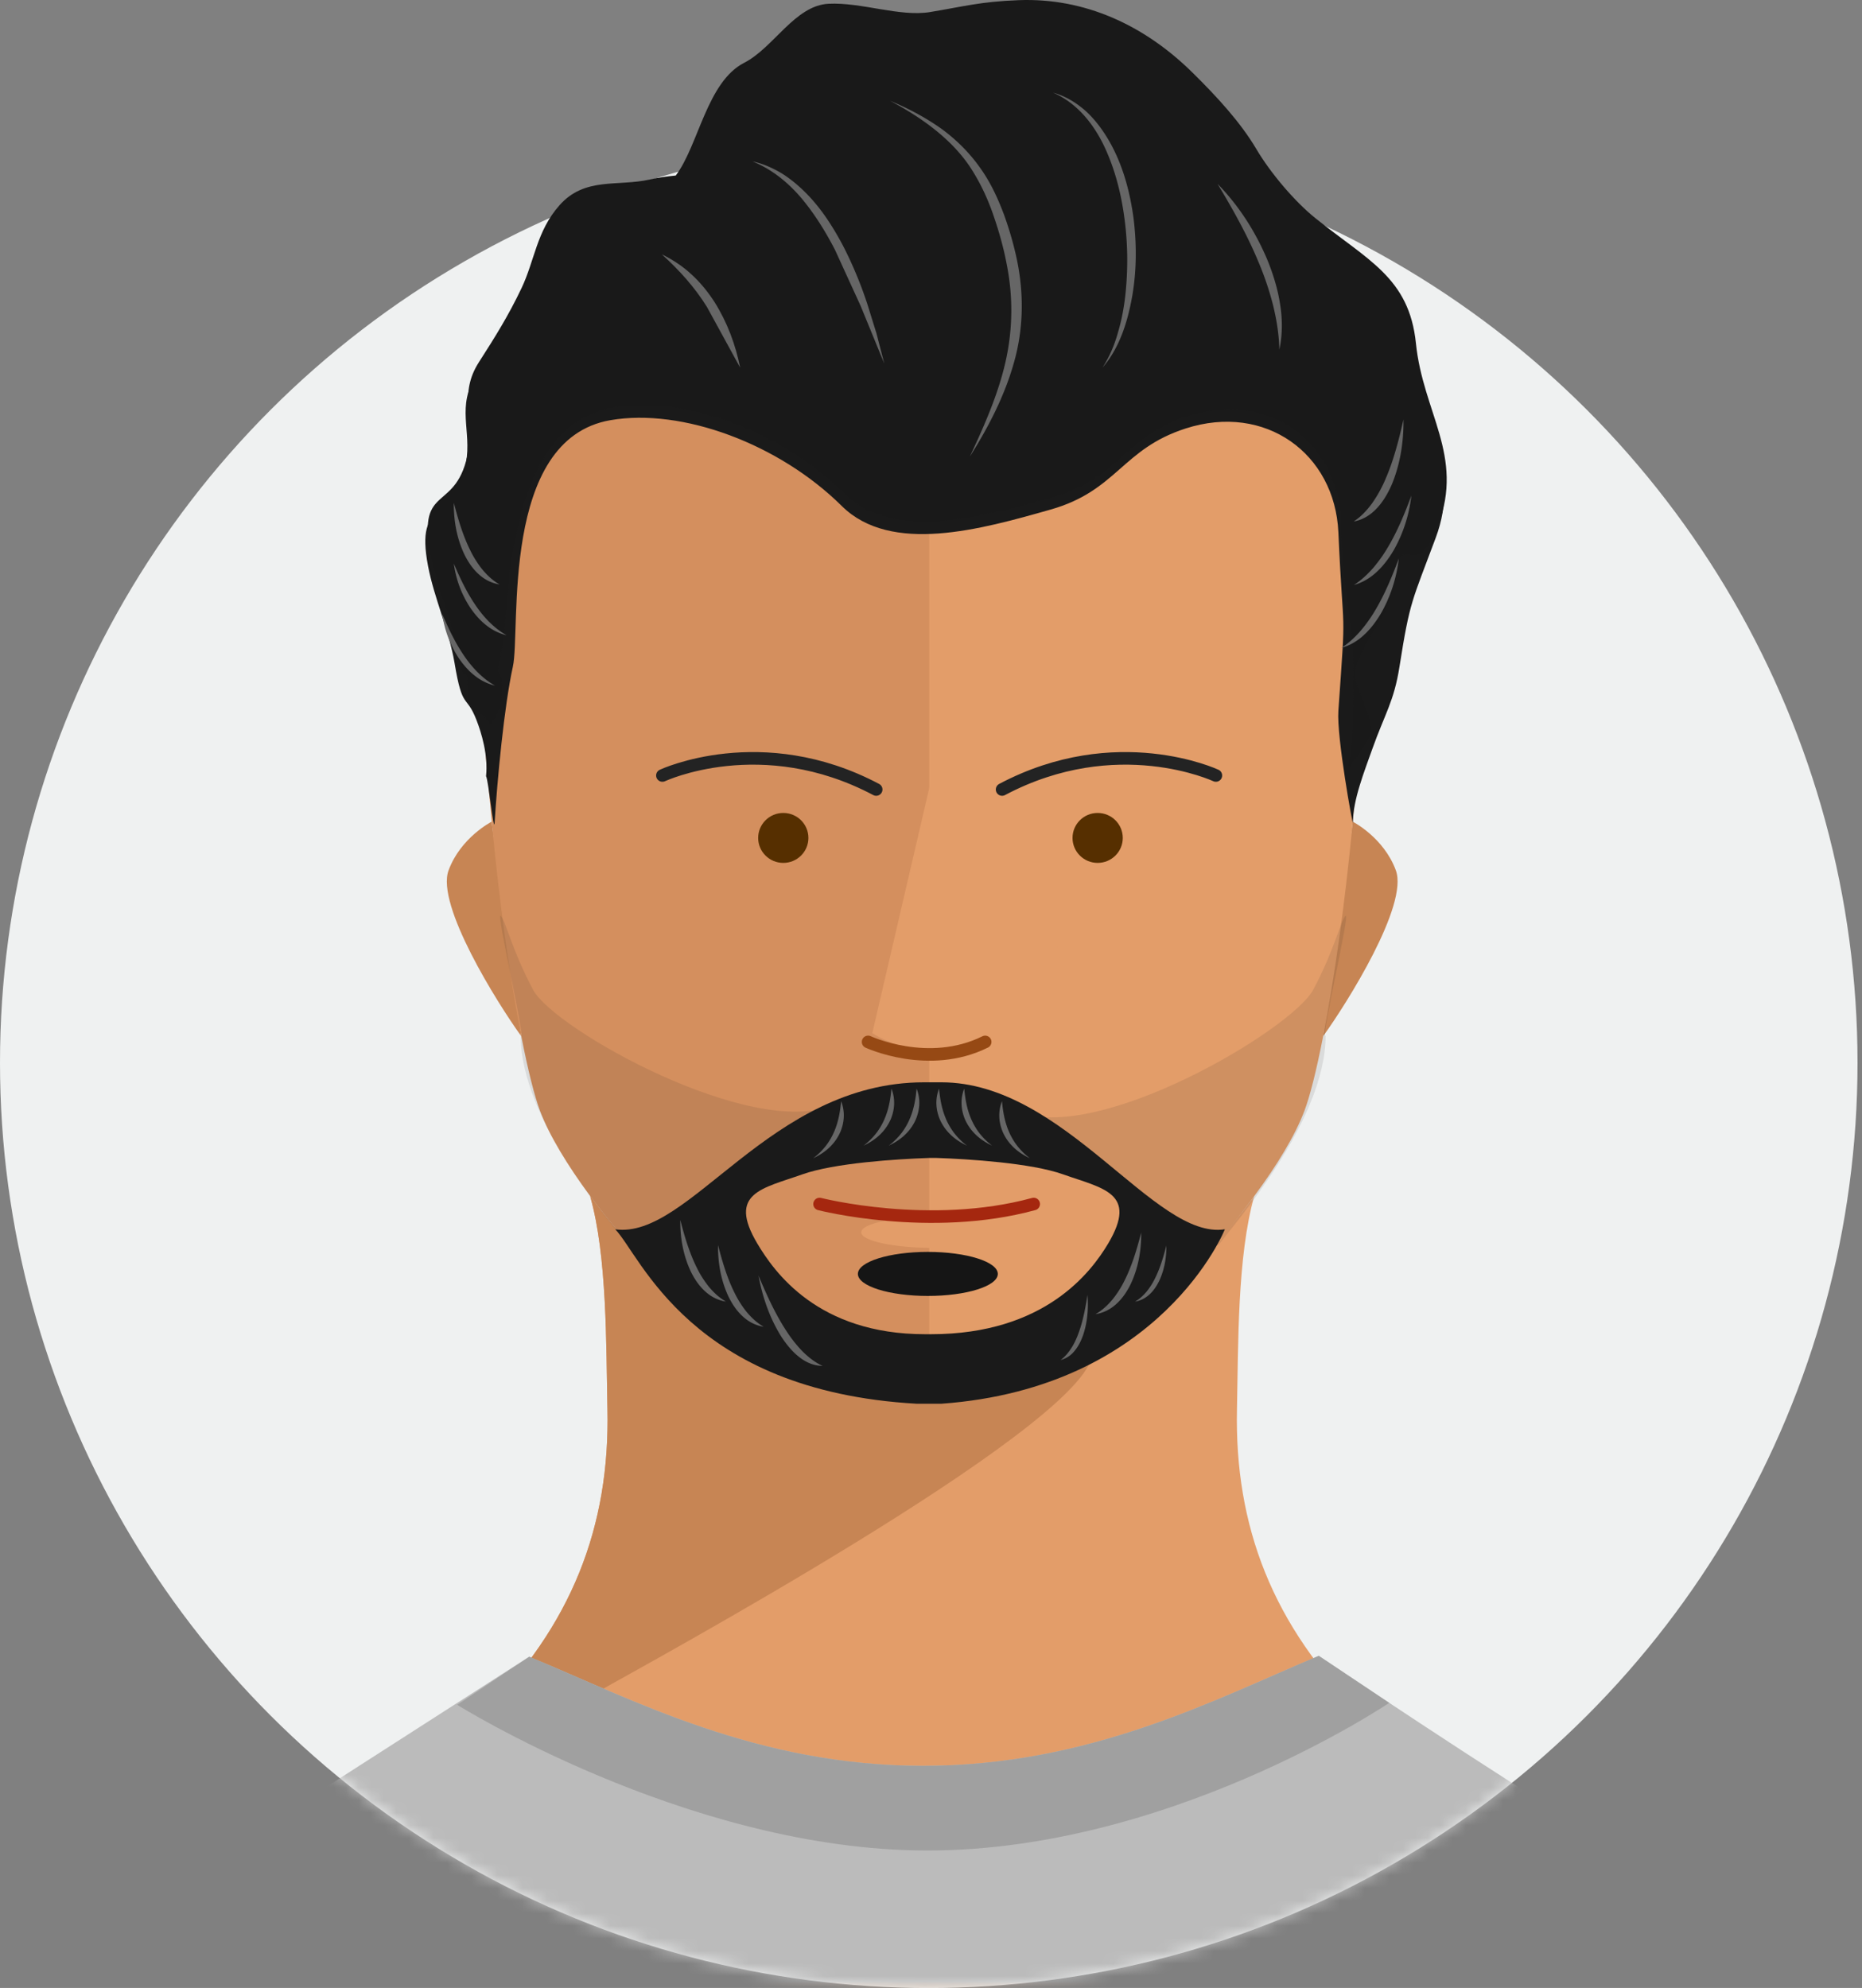
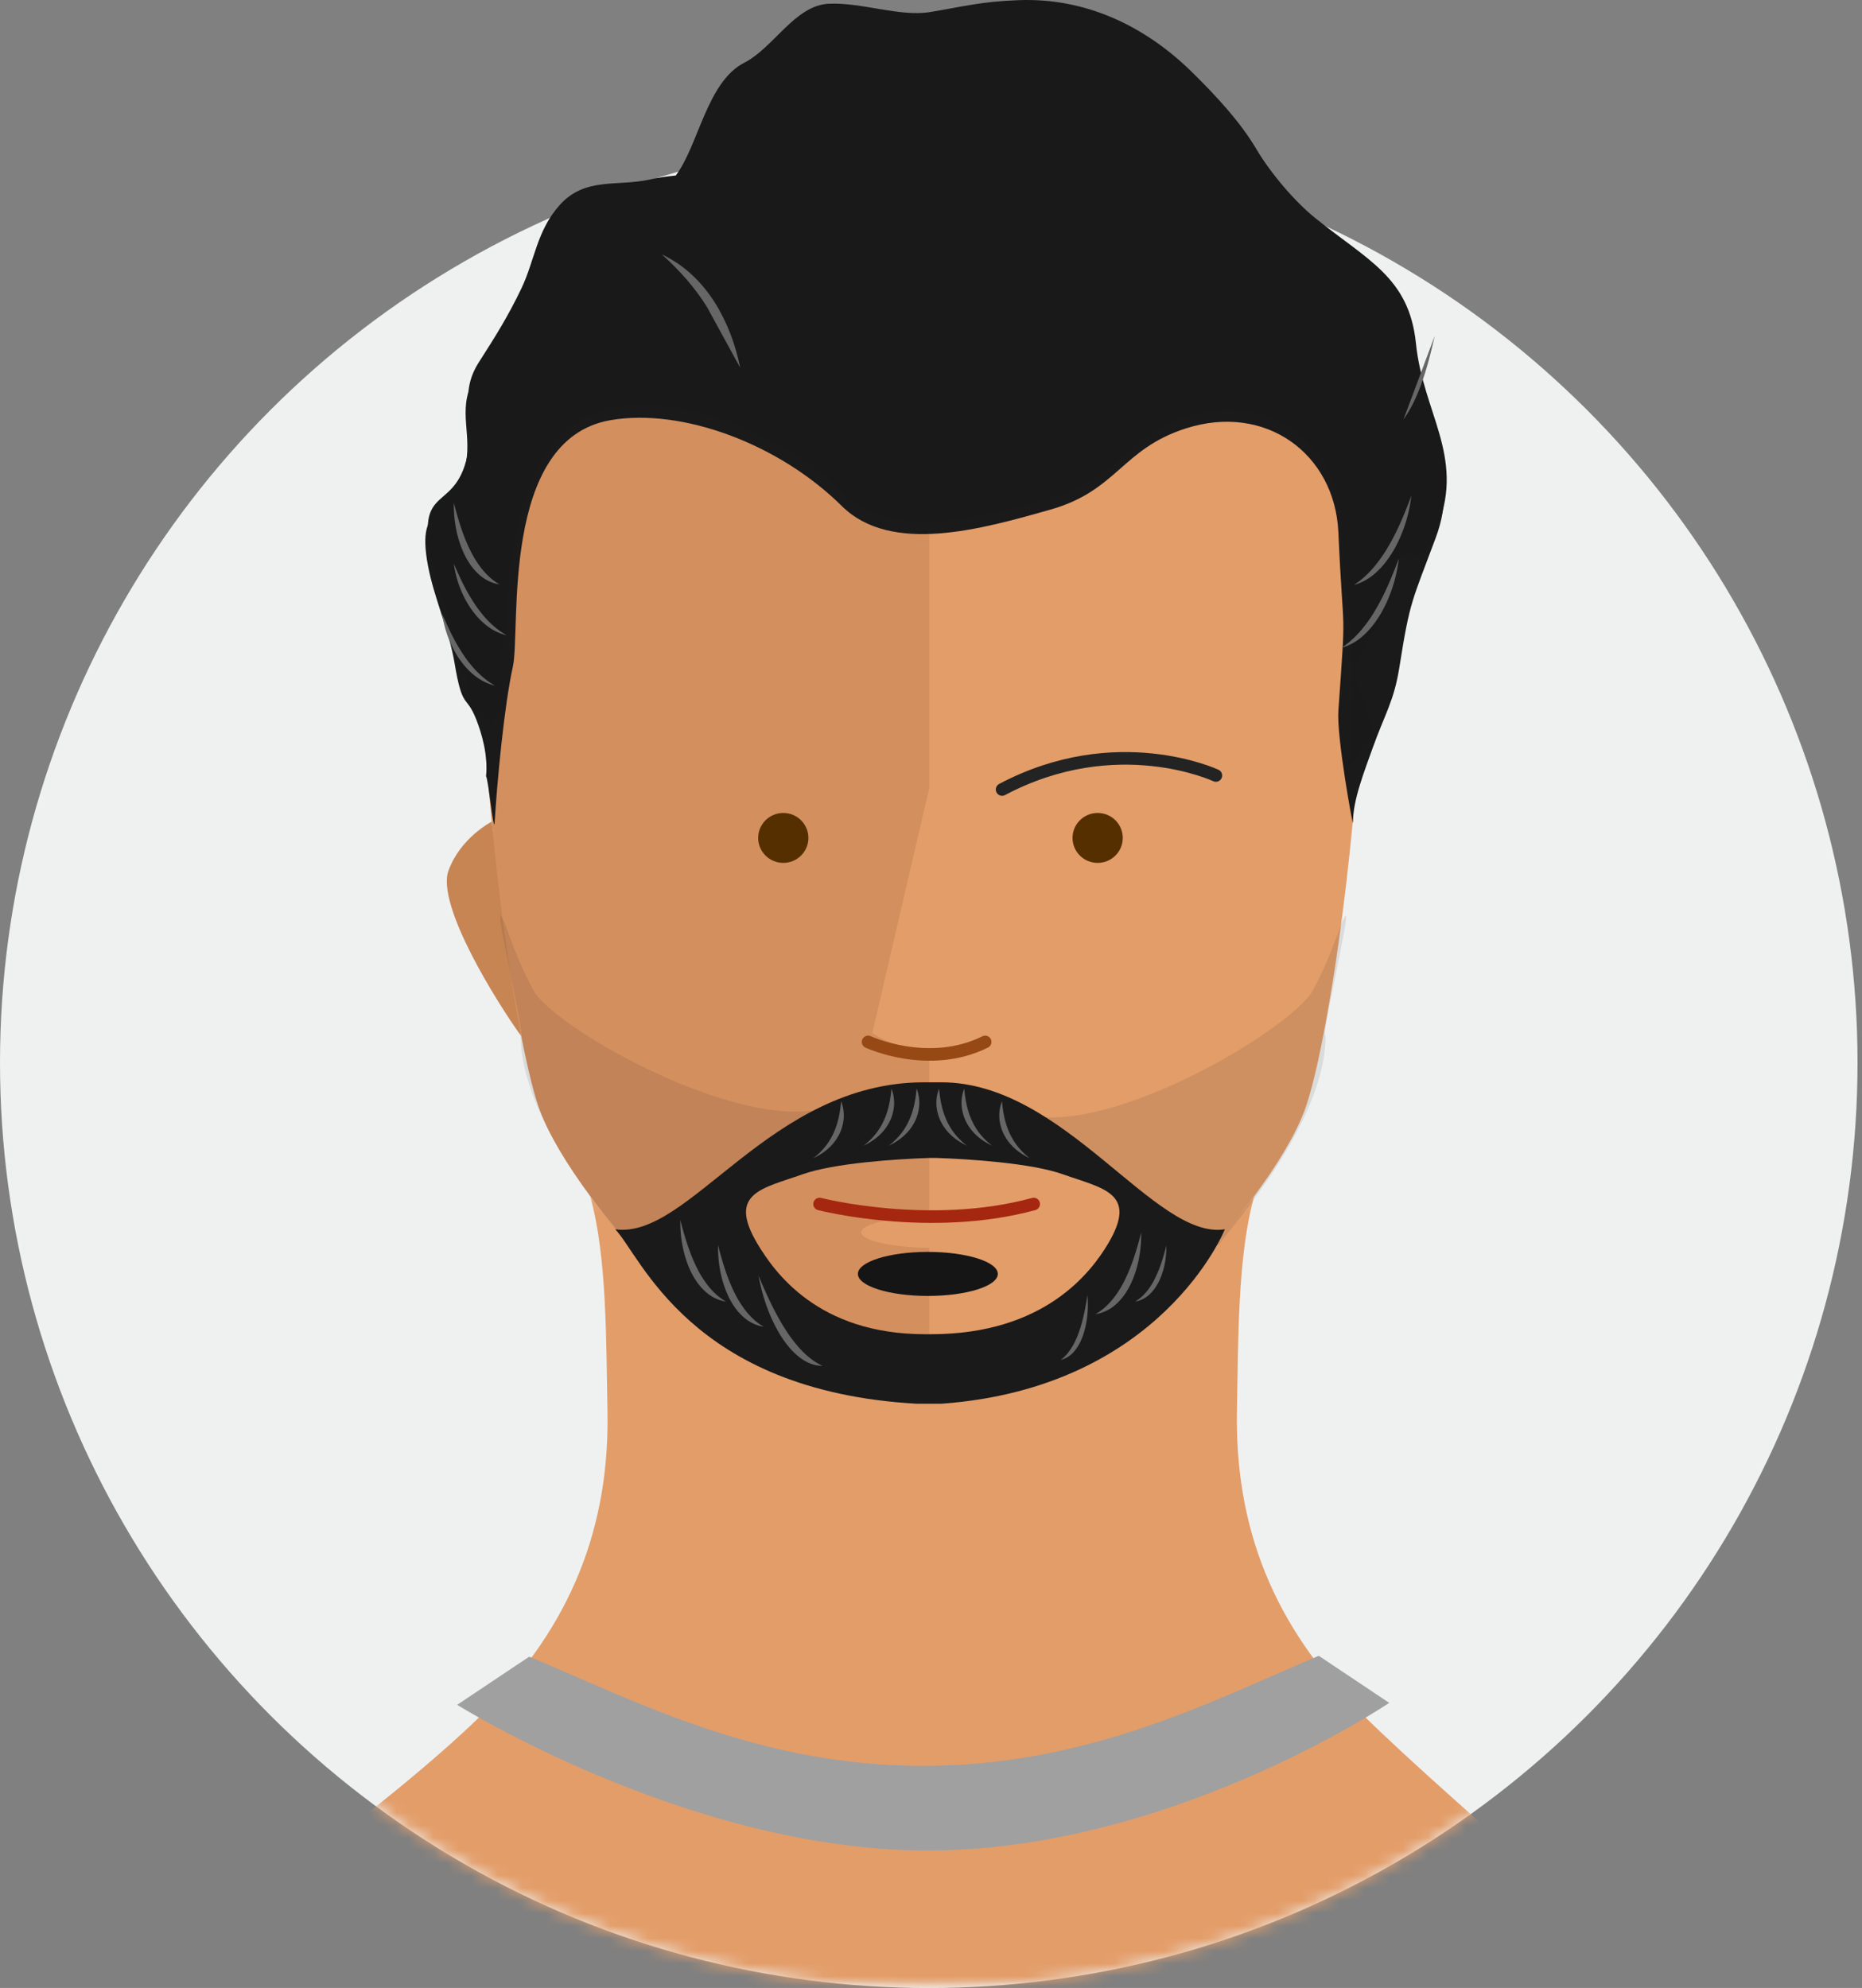
<svg xmlns="http://www.w3.org/2000/svg" xmlns:xlink="http://www.w3.org/1999/xlink" width="148" height="158">
  <rect width="100%" height="100%" fill="#808080" stroke="none" />
  <defs>
    <ellipse id="A" cx="73.822" cy="73.9" rx="73.822" ry="73.54" />
    <path id="B" d="M.917 63h122V.061h-122V63z" />
-     <path id="C" d="M128.04 26.994V.604H0v26.39h128.04z" />
    <path id="D" d="M56.256 65.598c0 1.096-.894 1.985-1.997 1.985s-1.997-.889-1.997-1.985.894-1.985 1.997-1.985 1.997.889 1.997 1.985" />
    <path id="E" d="M111.183 45.39c-.188 1.621-.694 3.102-1.428 4.378-.376.63-.81 1.213-1.331 1.689-.515.481-1.123.85-1.803 1.032.582-.371 1.081-.842 1.535-1.36a11.54 11.54 0 0 0 1.208-1.717c.725-1.231 1.29-2.6 1.82-4.022" />
    <path id="F" d="M35.155 49.806a8.35 8.35 0 0 0 1.312 3.506c.345.505.744.971 1.222 1.353.473.385 1.031.681 1.656.826-.535-.297-.993-.674-1.41-1.089-.412-.42-.781-.881-1.109-1.375-.666-.986-1.184-2.082-1.671-3.221" />
    <path id="G" d="M36.073 40.96c-.02 1.577.295 2.981.863 4.157.293.58.652 1.106 1.109 1.517.451.417 1.009.713 1.662.817-.532-.301-.968-.71-1.354-1.17a8.08 8.08 0 0 1-.983-1.558c-.564-1.133-.952-2.42-1.298-3.763" />
  </defs>
  <g transform="translate(0 -1)" fill="none" fill-rule="evenodd">
    <g transform="translate(0 11.565)">
      <mask id="H" fill="#fff">
        <use xlink:href="#A" />
      </mask>
      <use fill="#eff1f1" xlink:href="#A" />
      <g mask="url(#H)">
        <g transform="translate(8 -9.565)">
          <g transform="translate(2 93.998)">
            <mask id="I" fill="#fff">
              <use xlink:href="#B" />
            </mask>
            <path d="M63.32 15.541c3.496.183 10.681-1.165 13.683-2.941 3.721-2.198 8.975-7.501 12.695-12.539-1.36 4.774-1.27 11.865-1.378 16.948-.193 9.239 2.796 17.218 10.071 24.354 7.268 7.136 24.526 21.631 24.526 21.631l-8.099.006-50.39-.006H48.635L.917 63l4.166-3.235s15.866-11.266 23.134-18.402 10.265-15.115 10.066-24.354c-.11-5.083-.014-12.174-1.38-16.948 3.721 5.038 8.974 10.341 12.695 12.539 3.003 1.776 10.187 3.124 13.69 2.941h.032z" fill="#e39d69" mask="url(#I)" />
          </g>
          <g fill="#c78554">
-             <path d="M23.312 140.917l-.189.271c5.349 2.027 12.193-5.361 16.224-7.637 4.172-2.355 37.865-20.668 39.43-26.657-4.404 1.419-8.73 2.645-13.457 2.645h-.032c-3.503.183-10.687-1.164-13.69-2.94-3.721-2.199-8.974-7.502-12.695-12.539 1.366 4.773 1.27 11.865 1.379 16.947.2 9.239-2.797 17.219-10.066 24.356-2.023 1.985-5.248 3.307-6.904 5.554m76.213-76.609s2.463 1.253 3.425 3.873c1.008 2.745-3.848 10.499-5.78 13.175" />
            <path d="M31.077 64.308s-2.463 1.253-3.425 3.873c-1.008 2.745 3.849 10.499 5.779 13.175" />
          </g>
          <path d="M99.525 64.31c-.655 6.902-1.53 12.814-2.355 17.044-.536 2.755-1.058 4.797-1.488 5.933-.733 1.945-2.172 4.326-3.984 6.77-3.723 5.039-9.179 11.632-12.952 12.841-12.159 3.896-10.123 2.465-13.882 2.638V8.002c6.642.415 34.549 3.447 35.528 25.122.501 11.062.008 22-.867 31.186z" fill="#e39d69" />
          <path d="M65.865 109.535c-.565.028-.087.028-.545.007-3.533.18-10.718-1.17-13.721-2.942-3.724-2.202-8.977-7.504-12.693-12.544-1.812-2.443-3.257-4.825-3.984-6.77-.429-1.136-.951-3.178-1.487-5.933-.832-4.23-1.706-10.142-2.348-17.044-.882-9.193-1.369-16.124-.868-27.186C31.34 12.25 65.284 11.932 65.284 11.932l.035-4s-.436 4.006.545 4.069v97.534z" fill="#d48f5e" />
          <path d="M106.116 41.748c-1.891 5.084-2.047 4.957-2.878 10.233-.432 2.763-1.175 3.777-2.137 6.482-.648 1.825-1.568 4.121-1.568 5.933 0 .286-1.304-6.83-1.153-8.906.635-9.016.405-5.098 0-14.185-.282-6.253-5.805-10.293-12.141-8.249-5.073 1.632-5.441 4.939-10.73 6.443-5.518 1.568-12.689 3.594-16.6-.282-4.993-4.947-12.7-7.8-18.382-6.823-8.823 1.517-7.12 16.689-7.761 19.587-.694 3.143-1.251 9.111-1.453 12.414-.059.926-.497-3.439-.68-3.703.183-1.671-.379-3.484-.76-4.462-.832-2.134-1.106-.717-1.741-4.521-.438-2.609-1.623-5.167-2.108-7.711-1.08-5.681 2.128-3.126 3.017-8.209.459-2.603-.791-4.473.832-7.005 1.283-1.998 2.339-3.684 3.38-5.869 1.054-2.204 1.196-4.535 3.016-6.591 2.016-2.288 4.62-1.472 7.219-2.063.616-.142 1.309-.238 2.03-.309 1.813-2.39 2.466-7.44 5.444-8.963 2.344-1.202 4.021-4.555 6.705-4.69 2.598-.129 5.649 1.054 8.057.661C68.42.517 69.716.129 72.779.014c5.224-.2 9.966 1.97 13.795 5.742 1.945 1.915 3.833 3.958 5.103 6.111 1.08 1.832 3.01 4.137 4.687 5.479 4.169 3.361 7.449 4.719 7.986 9.943.562 5.52 3.842 8.913 1.766 14.459z" fill="#1a1a1a" />
          <g fill="#666">
            <path d="M69.618 36.285c.95-2.462 1.852-4.947 2.333-7.509s.507-5.177.086-7.741c-.196-1.285-.489-2.556-.844-3.814-.346-1.251-.801-2.473-1.392-3.625-1.173-2.324-3.177-4.152-5.419-5.587 1.196.598 2.329 1.332 3.353 2.209a12.62 12.62 0 0 1 2.553 3.119c.689 1.164 1.163 2.427 1.56 3.702.38 1.273.687 2.572.9 3.888.416 2.634.365 5.363-.258 7.958-.607 2.6-1.651 5.056-2.872 7.4m-18-23.452c.826.168 1.61.523 2.341.958.72.454 1.372 1.008 1.966 1.612 1.19 1.215 2.101 2.651 2.884 4.125.766 1.488 1.402 3.029 1.924 4.602l.737 2.369.621 2.4-1.878-4.581-2.044-4.468c-.749-1.449-1.612-2.839-2.654-4.087-1.048-1.237-2.336-2.303-3.897-2.93m27.818 16.384c.558-.864.957-1.803 1.225-2.777.29-.968.477-1.962.588-2.963.218-2.001.205-4.028-.056-6.021-.253-1.991-.748-3.961-1.597-5.779-.849-1.796-2.161-3.477-4.087-4.31 1.01.27 1.926.848 2.702 1.557.76.73 1.375 1.595 1.88 2.51 1.006 1.841 1.54 3.886 1.816 5.934.25 2.055.244 4.145-.112 6.185-.362 2.018-.992 4.087-2.359 5.664M89.582 9.616c1.699 1.734 3.026 3.817 3.966 6.057.456 1.126.818 2.297 1.002 3.501.193 1.199.198 2.439-.058 3.616-.024-1.202-.217-2.368-.493-3.51a23.7 23.7 0 0 0-1.117-3.342c-.896-2.185-2.056-4.256-3.3-6.322M44.417 20.223c.854.409 1.656.943 2.354 1.593.707.643 1.309 1.393 1.825 2.19 1.013 1.61 1.671 3.387 2.039 5.214l-2.649-4.839c-.961-1.543-2.172-2.892-3.569-4.158" />
          </g>
          <g fill="#e39d69">
            <path d="M67.2 55.872l-5.865 25.24s5.966 3.961 13.051 0-7.186-25.24-7.186-25.24m4.755 41.07c0 .683-2.574 1.238-5.75 1.238s-5.75-.554-5.75-1.238 2.575-1.238 5.75-1.238 5.75.554 5.75 1.238" />
          </g>
          <g fill="#562f00">
            <use xlink:href="#D" />
            <use xlink:href="#D" x="24.987" />
          </g>
          <g stroke-linecap="round">
            <path d="M57.143 94.695s8.778 2.25 17.02 0" stroke="#a5270f" />
            <path d="M61 81.811s4.799 2.236 9.306 0" stroke="#964914" />
            <g stroke="#232323">
-               <path d="M44.651 60.635s7.889-3.707 16.992 1.114" />
              <path d="M71.651 60.635s7.889-3.707 16.992 1.114" transform="matrix(-1 0 0 1 160.294 0)" />
            </g>
          </g>
          <g transform="translate(.631 129.998)">
            <mask id="J" fill="#fff">
              <use xlink:href="#C" />
            </mask>
-             <path d="M96.192.604C87.92 4.079 77.991 9.35 64.73 9.35c-13.174 0-23.031-5.242-31.296-8.677L13.747 13.311S0 17.042 0 26.994h128.041s-.157-6.281-8.995-11.601S96.192.604 96.192.604" fill="#bbb" mask="url(#J)" />
          </g>
          <path d="M96.822 130.602c-8.272 3.475-18.2 8.746-31.462 8.746-13.174 0-23.031-5.242-31.296-8.677l-5.726 3.826s17.847 11.194 36.422 11.571c19.724.4 37.662-11.726 37.662-11.726l-5.6-3.74" fill="#a0a0a0" />
        </g>
      </g>
    </g>
    <path d="M114.312 42.747c-1.891 5.084-2.776-.515-3.607 4.761-.432 2.763-1.914 3.637-2.876 6.342-.648 1.825 1.972 4.502.866 6.083-2.186 3.136-1.42 2.076-1.269 0 .635-9.016-.444-8.542-.849-17.629-.282-6.253-5.805-10.293-12.141-8.249-5.073 1.632-5.441 4.939-10.73 6.443-5.518 1.568-12.689 3.594-16.6-.282-4.993-4.947-12.7-7.8-18.382-6.823C39.9 34.91 40.521 49.81 39.88 52.708c-.694 3.143.202.441 0 3.745-.059.925-.808 2.231-.991 1.968-.694-.971-1.608-.933-1.654-1.968-.164-3.849-.274.059-.909-3.745-.438-2.609-1.623-5.167-2.108-7.711-1.08-5.681 2.128-3.126 3.017-8.209.459-2.603-.791-4.473.832-7.005 1.283-1.998 2.339-3.684 3.38-5.869 1.054-2.204 1.196-4.535 3.016-6.591 2.016-2.288 4.62-1.472 7.219-2.063.616-.142 1.309-.238 2.03-.309 1.813-2.39 2.466-7.44 5.444-8.963 2.344-1.202 4.021-4.555 6.705-4.69 2.598-.129 5.649 1.054 8.058.661 2.696-.443 3.992-.831 7.055-.946 5.224-.2 9.966 1.97 13.796 5.742 1.944 1.915 3.832 3.959 5.102 6.111 1.08 1.832 3.01 4.137 4.687 5.479 4.169 3.361 7.449 4.719 7.986 9.943.562 5.52 3.842 8.913 1.766 14.459z" fill="#191919" />
    <g fill="#666">
-       <path d="M77.09 37.285c1.152-2.461 2.246-4.947 2.829-7.509s.615-5.177.104-7.741c-.238-1.285-.594-2.556-1.024-3.814-.42-1.251-.971-2.473-1.688-3.625-1.423-2.324-3.853-4.152-6.572-5.587 1.451.598 2.823 1.332 4.067 2.209 1.224.892 2.276 1.952 3.096 3.119.836 1.164 1.411 2.427 1.892 3.702.461 1.273.833 2.572 1.092 3.888.505 2.634.443 5.363-.313 7.958-.736 2.6-2.004 5.056-3.483 7.4M62.155 14.79c.72.454 1.372 1.008 1.966 1.612 1.19 1.215 2.101 2.651 2.884 4.125.766 1.488 1.402 3.029 1.924 4.602l.737 2.369.621 2.4-1.878-4.581-2.044-4.468c-.749-1.449-1.612-2.839-2.654-4.087-1.049-1.237-2.336-2.303-3.897-2.93.826.168 1.61.523 2.341.958zm25.477 15.426c.558-.864.957-1.804 1.225-2.778.29-.967.477-1.961.588-2.962.218-2.001.205-4.028-.056-6.021-.253-1.991-.748-3.961-1.597-5.779-.849-1.796-2.161-3.477-4.087-4.31 1.01.269 1.926.848 2.702 1.557.76.729 1.375 1.595 1.88 2.51 1.006 1.841 1.54 3.886 1.815 5.934.251 2.055.245 4.144-.111 6.184-.362 2.019-.992 4.088-2.359 5.665m9.146-14.6c1.699 1.734 3.025 3.817 3.966 6.057.456 1.126.818 2.297 1.002 3.501.193 1.199.198 2.438-.058 3.616-.024-1.202-.217-2.368-.493-3.51a23.83 23.83 0 0 0-1.117-3.342c-.896-2.185-2.056-4.256-3.3-6.322" />
      <use xlink:href="#E" />
      <use xlink:href="#E" x="1" y="-5" />
-       <path d="M111.554 34.343c.021 1.969-.322 3.722-.94 5.191-.32.724-.71 1.381-1.208 1.895-.491.52-1.098.891-1.81 1.02.579-.376 1.054-.887 1.474-1.461a10.4 10.4 0 0 0 1.07-1.946c.614-1.414 1.037-3.021 1.413-4.699" />
+       <path d="M111.554 34.343a10.4 10.4 0 0 0 1.07-1.946c.614-1.414 1.037-3.021 1.413-4.699" />
      <use xlink:href="#F" />
      <use xlink:href="#F" x="0.918" y="-4.004" />
      <use xlink:href="#G" />
      <path d="M52.613 21.222c.854.409 1.656.943 2.354 1.593.707.643 1.309 1.393 1.825 2.19 1.014 1.61 1.671 3.387 2.039 5.214l-2.649-4.839c-.961-1.543-2.172-2.892-3.569-4.158" />
    </g>
    <path d="M49.826 99.862c-1.036-1.434-8.439-9.736-8.439-16.549.444.416-2.003-9.905-1.586-9.52.383.355.88 2.707 2.569 5.871s17.414 11.889 23.793 9.175c6.949-2.957-15.345 12.561-16.338 11.023zm47.1 0c1.036-1.434 8.439-9.736 8.439-16.549-.444.416 2.003-9.905 1.586-9.52-.383.355-.88 2.707-2.569 5.871S87.167 92.03 80.788 89.316c-6.949-2.957 15.146 12.084 16.138 10.546z" opacity=".1" fill="#1a1a1a" />
    <path d="M79.311 102.25c0 .966-2.489 1.75-5.561 1.75s-5.561-.784-5.561-1.75 2.49-1.75 5.561-1.75 5.561.784 5.561 1.75" fill="#151515" />
    <path d="M84.497 94.336c-2.524-.899-7.501-1.219-10.096-1.304h-.528c-2.595.085-7.571.405-10.094 1.304-3.181 1.13-5.976 1.467-3.587 5.497 1.352 2.267 4.815 7.209 13.333 7.209H74c9.047 0 12.731-4.942 14.083-7.209 2.389-4.031-.406-4.367-3.586-5.497zm-9.671 18.232h-1.963c-18.02-1.014-21.924-11.767-23.961-13.866 5.9.846 12.261-11.681 24.547-11.681h1.377c9.836 0 16.953 12.572 22.533 11.681 0 0-5.018 12.607-22.533 13.866z" fill="#1a1a1a" />
    <g fill="#666">
      <use xlink:href="#G" x="18" y="57" />
      <use xlink:href="#G" x="21" y="59" />
      <path d="M60.288 102.378c.353 1.917.992 3.559 1.827 4.878.425.647.9 1.217 1.446 1.629.541.419 1.158.673 1.824.674-.593-.264-1.118-.676-1.605-1.161-.482-.494-.926-1.066-1.332-1.703-.821-1.266-1.505-2.753-2.161-4.317M92.707 100c.013 1.081-.202 2.044-.592 2.851-.201.398-.447.758-.76 1.04s-.692.489-1.14.56c.365-.207.664-.487.928-.802a5.54 5.54 0 0 0 .674-1.069c.387-.777.653-1.659.89-2.58m-2-1.04c.02 1.577-.295 2.981-.863 4.157-.293.58-.652 1.106-1.109 1.517-.451.417-1.009.713-1.662.817.532-.301.968-.71 1.354-1.17a8.08 8.08 0 0 0 .983-1.558c.564-1.133.952-2.42 1.298-3.763m-4.269 4.957c.098 1.215-.041 2.312-.366 3.247-.169.461-.386.884-.677 1.223a2.08 2.08 0 0 1-1.093.709c.348-.258.624-.594.863-.967s.429-.797.588-1.249c.325-.9.521-1.911.685-2.963M72.857 87.524c.309.792.272 1.611-.044 2.401-.169.394-.408.783-.762 1.148-.347.365-.816.706-1.411.982A5.35 5.35 0 0 0 71.696 91a5.18 5.18 0 0 0 .636-1.126c.321-.767.448-1.551.525-2.35m1.783 0c-.309.792-.272 1.611.044 2.401.169.394.408.783.762 1.148.347.365.816.706 1.411.982A5.35 5.35 0 0 1 75.802 91a5.18 5.18 0 0 1-.636-1.126c-.321-.767-.448-1.551-.525-2.35m1.999 0c-.309.792-.272 1.611.044 2.401.169.394.408.783.762 1.148.347.365.816.706 1.411.982A5.35 5.35 0 0 1 77.802 91a5.18 5.18 0 0 1-.636-1.126c-.321-.767-.448-1.551-.525-2.35m2.999 1c-.309.792-.272 1.611.044 2.401.169.394.408.783.762 1.148.347.365.816.706 1.411.982A5.35 5.35 0 0 1 80.802 92a5.18 5.18 0 0 1-.636-1.126c-.321-.767-.448-1.551-.525-2.35" />
      <path d="M70.857 87.524c.309.792.272 1.611-.044 2.401-.169.394-.408.783-.762 1.148-.347.365-.816.706-1.411.982A5.35 5.35 0 0 0 69.696 91a5.18 5.18 0 0 0 .636-1.126c.321-.767.448-1.551.525-2.35m-4 1c.309.792.272 1.611-.044 2.401-.169.394-.408.783-.762 1.148-.347.365-.816.706-1.411.982A5.35 5.35 0 0 0 65.696 92a5.18 5.18 0 0 0 .636-1.126c.321-.767.448-1.551.525-2.35" />
    </g>
  </g>
</svg>